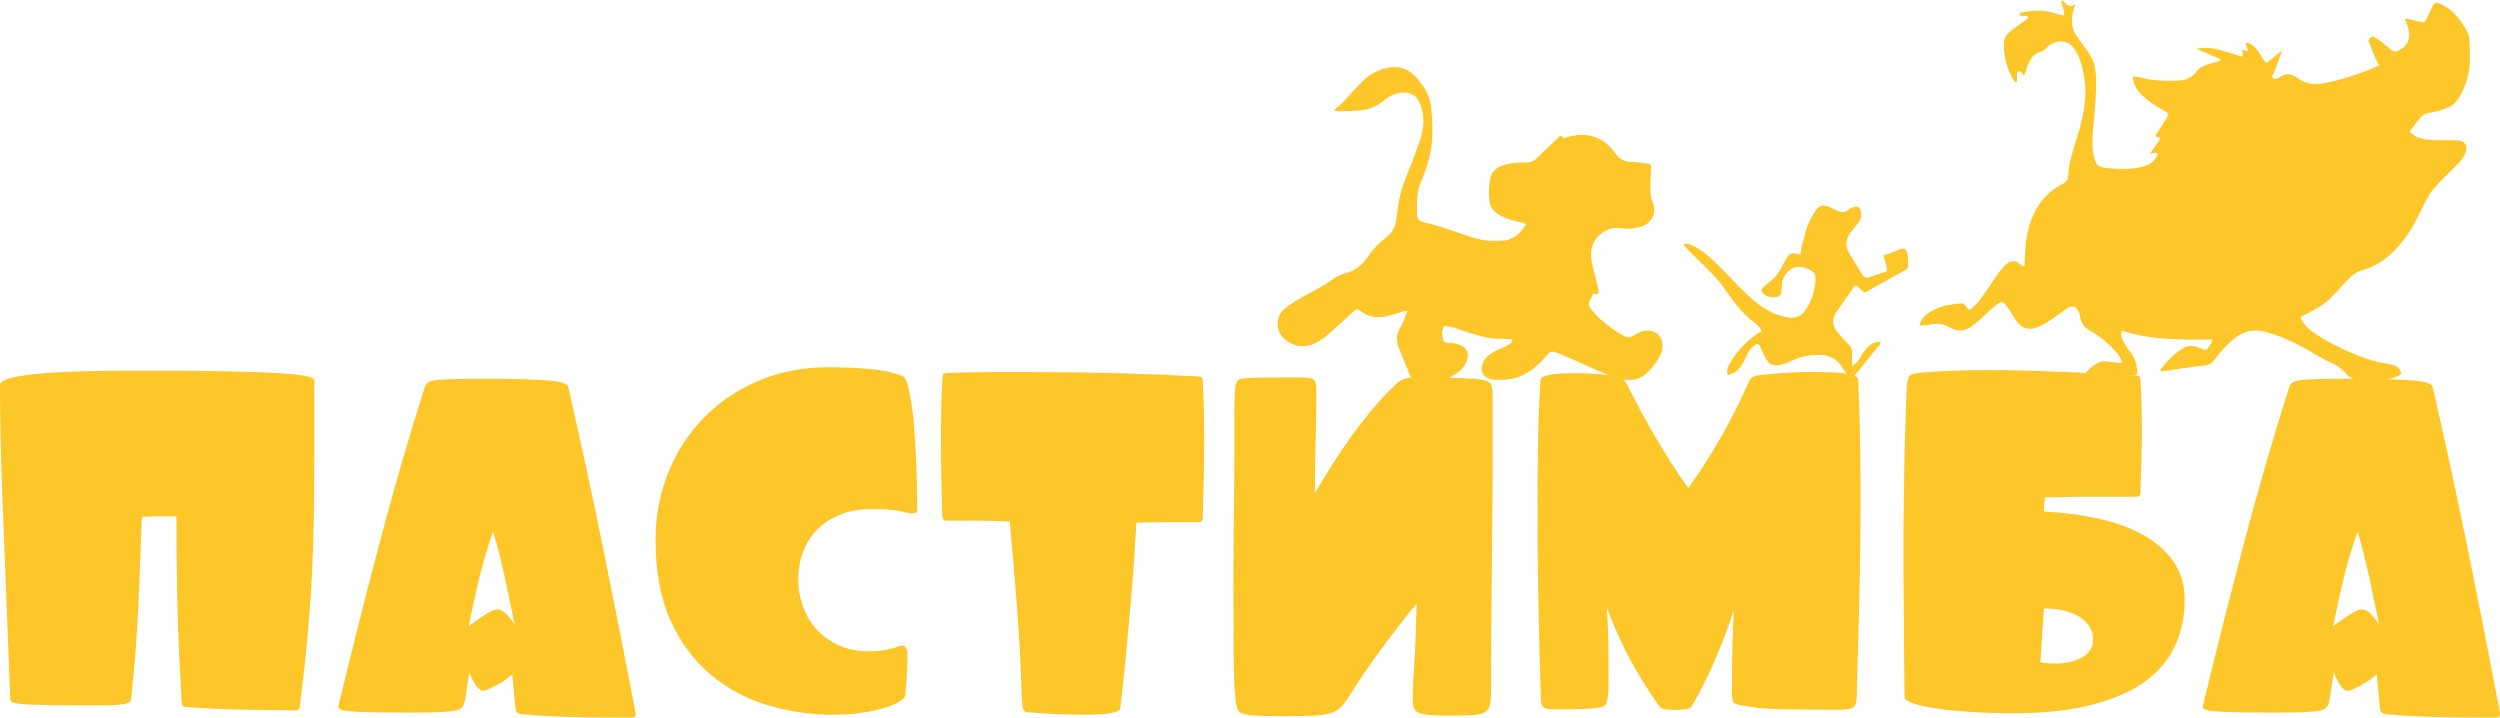
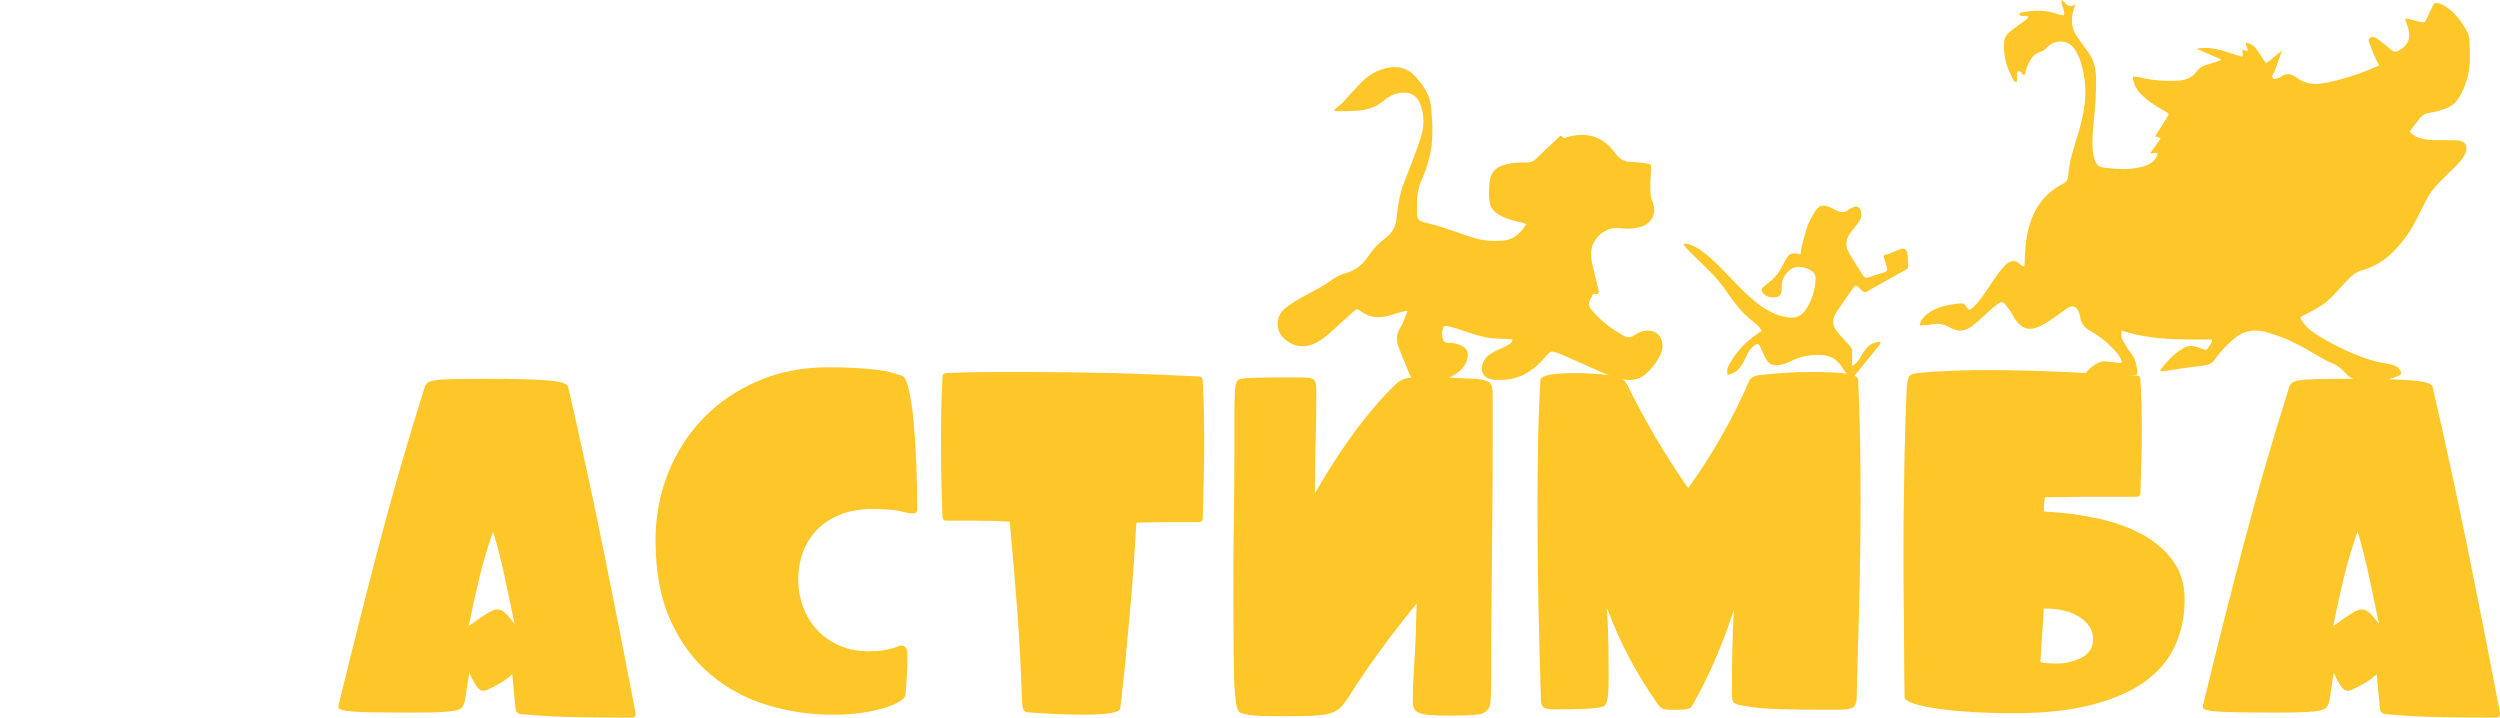
<svg xmlns="http://www.w3.org/2000/svg" id="_Слой_2" viewBox="0 0 364.85 104.73">
  <defs>
    <style>.cls-1{fill:#fdc729;stroke-width:0px;}</style>
  </defs>
  <g id="_Слой_1-2">
-     <path class="cls-1" d="m45.87,66.18c0,3.27-.02,6.34-.07,9.21s-.14,5.73-.28,8.57-.36,5.82-.64,8.93-.66,6.53-1.14,10.28c-.05.33-.26.5-.64.5-.95,0-2.09-.01-3.41-.04-1.33-.02-2.71-.05-4.16-.07s-2.92-.07-4.41-.14c-1.49-.07-2.83-.15-4.02-.25-.38,0-.57-.21-.57-.64,0,.1-.04-.49-.11-1.74-.07-1.26-.17-3.06-.28-5.4-.12-2.35-.21-5.22-.28-8.61-.07-3.39-.11-7.19-.11-11.42h-2.63c-.81,0-1.61.02-2.42.07-.14,4.27-.31,8.56-.5,12.87-.19,4.31-.55,8.91-1.07,13.8-.1.38-.57.62-1.42.71s-1.75.14-2.7.14c-3.18,0-5.67-.01-7.47-.04-1.8-.02-3.15-.07-4.05-.14s-1.46-.17-1.67-.28c-.21-.12-.32-.27-.32-.46l-1.07-27.45c-.19-4.6-.31-8.36-.36-11.27-.05-2.92-.07-5.27-.07-7.08,0-.47.63-.85,1.88-1.14,1.26-.28,2.82-.5,4.69-.64s3.94-.24,6.19-.28c2.25-.05,4.37-.07,6.37-.07h4.94c1.87,0,3.79,0,5.76.04,1.97.02,3.91.06,5.83.11s3.64.12,5.16.21c1.52.1,2.74.23,3.66.39.92.17,1.39.37,1.39.6v10.74h0Z" />
    <path class="cls-1" d="m82.93,56.51c1.85,8.06,3.57,16,5.16,23.83,1.59,7.82,3.14,15.72,4.66,23.68v.21c0,.33-.19.5-.57.5-2.7,0-5.39-.02-8.07-.07s-5.37-.19-8.07-.43c-.24-.05-.43-.13-.57-.25s-.24-.44-.28-.96l-.43-4.62c-.66.62-1.47,1.17-2.42,1.67s-1.54.75-1.78.75c-.43,0-.84-.33-1.24-1-.4-.66-.68-1.23-.82-1.71l-.64,4.12c-.1.38-.21.69-.36.92-.14.24-.46.41-.96.53-.5.12-1.27.2-2.31.25s-2.49.07-4.34.07c-3.84,0-6.56-.05-8.14-.14-1.59-.1-2.38-.31-2.38-.64,0-.19.05-.43.14-.71,1.9-7.82,3.85-15.56,5.87-23.22,2.01-7.66,4.23-15.3,6.65-22.94.09-.24.26-.43.5-.57s.66-.25,1.28-.32,1.46-.12,2.52-.14c1.07-.02,2.48-.04,4.23-.04,2.46,0,4.49.02,6.08.07,1.59.05,2.85.12,3.77.21.92.1,1.56.23,1.92.39.36.17.56.34.6.53v.03Zm-10.31,32.43c.28,0,.59.12.92.36s.85.83,1.56,1.78c-.47-2.28-.95-4.53-1.42-6.76s-1.04-4.48-1.71-6.76c-.81,2.28-1.48,4.55-2.03,6.83-.55,2.28-1.06,4.6-1.53,6.97,1.33-.95,2.26-1.59,2.81-1.92.54-.33,1.01-.5,1.39-.5h.01Z" />
    <path class="cls-1" d="m133.85,74.36c0,.38-.21.57-.64.57-.38,0-.98-.11-1.81-.32s-2.22-.32-4.16-.32c-1.71,0-3.22.26-4.55.78s-2.45,1.24-3.38,2.17-1.62,2.02-2.1,3.27c-.47,1.26-.71,2.62-.71,4.09,0,1.38.24,2.7.71,3.98.47,1.28,1.15,2.4,2.03,3.34.88.95,1.96,1.71,3.24,2.28s2.73.85,4.34.85c.85,0,1.54-.05,2.06-.14s.96-.19,1.32-.28.63-.19.82-.28.38-.14.57-.14c.24,0,.44.11.6.32.17.21.25.51.25.89,0,.24,0,.88-.04,1.92-.02,1.04-.11,2.37-.25,3.98,0,.38-.31.75-.92,1.1-.62.36-1.41.68-2.38.96s-2.09.51-3.34.68c-1.26.17-2.55.25-3.88.25-3.27,0-6.46-.46-9.57-1.39-3.11-.92-5.88-2.41-8.32-4.44-2.44-2.04-4.4-4.67-5.87-7.89s-2.2-7.14-2.2-11.74c0-3.51.62-6.79,1.85-9.85,1.23-3.06,2.95-5.73,5.16-8s4.86-4.08,7.97-5.41c3.1-1.33,6.51-1.99,10.21-1.99,1.61,0,2.99.04,4.12.11,1.14.07,2.12.15,2.95.25.83.1,1.54.23,2.13.39.59.17,1.15.34,1.67.53.33.14.64.82.92,2.03s.51,2.73.68,4.55c.17,1.83.3,3.87.39,6.12s.14,4.52.14,6.79h-.01Z" />
    <path class="cls-1" d="m175.52,55.58c.09,1.61.15,3.11.18,4.48.02,1.38.04,2.84.04,4.41,0,1.85-.02,3.7-.07,5.55-.05,1.85-.1,3.7-.14,5.55,0,.43-.21.64-.64.64h-4.52c-1.59,0-3.09.02-4.52.07-.1,1.61-.21,3.48-.36,5.62-.14,2.13-.32,4.4-.53,6.79-.21,2.39-.44,4.85-.68,7.36-.24,2.51-.5,4.93-.78,7.25,0,.66-1.73,1-5.19,1-1.75,0-3.3-.04-4.62-.11-1.33-.07-2.61-.15-3.84-.25-.24-.05-.4-.18-.5-.39s-.17-.68-.21-1.39c-.14-4.6-.38-9.08-.71-13.44s-.69-8.56-1.07-12.59c-1.52-.09-3.05-.14-4.59-.14h-4.59c-.43,0-.64-.21-.64-.64-.14-3.6-.21-7.25-.21-10.95,0-1.66,0-3.21.04-4.66.02-1.45.08-3,.18-4.66,0-.43.21-.64.64-.64,2.09-.09,4.17-.14,6.26-.14h6.33c8.11,0,16.14.21,24.11.64.43,0,.64.21.64.64h0Z" />
    <path class="cls-1" d="m180.43,55.87c.05-.14.13-.27.25-.39s.39-.2.82-.25c.43-.05,1.08-.08,1.96-.11.88-.02,2.07-.04,3.59-.04h2.35c.57,0,1.01,0,1.32.04.31.02.52.06.64.11s.22.1.32.14c.19.14.31.36.36.64s.07.76.07,1.42c0,2.37-.04,4.79-.11,7.25-.07,2.47-.11,4.91-.11,7.33.71-1.23,1.5-2.55,2.38-3.95.88-1.4,1.82-2.81,2.84-4.23,1.02-1.42,2.09-2.8,3.2-4.12,1.11-1.33,2.24-2.54,3.38-3.63.38-.38.84-.65,1.39-.82.54-.17,1.39-.25,2.52-.25.76,0,1.77.02,3.02.07,1.26.05,2.86.12,4.8.21.95.1,1.59.26,1.92.5s.5.78.5,1.64v8.11c0,2.84,0,5.69-.04,8.53-.02,2.85-.05,5.62-.07,8.32s-.05,5.19-.07,7.47-.04,4.27-.04,5.97v3.84c0,.85-.02,1.67-.07,2.45s-.21,1.29-.5,1.53c-.14.14-.32.27-.53.39-.21.12-.53.2-.96.25-.43.05-1,.08-1.71.11-.71.02-1.61.04-2.7.04s-2.04-.04-2.7-.11-1.16-.19-1.49-.36-.55-.4-.64-.71c-.1-.31-.14-.7-.14-1.17,0-.9.02-1.8.07-2.7.05-.9.11-1.9.18-2.99.07-1.09.13-2.31.18-3.66.05-1.35.09-2.9.14-4.66-1.75,2.13-3.49,4.36-5.19,6.69-1.71,2.32-3.15,4.43-4.34,6.33-.52.85-.98,1.51-1.39,1.96-.4.45-.92.78-1.56,1s-1.51.34-2.6.39c-1.09.05-2.56.07-4.41.07-1.38,0-2.44-.01-3.2-.04-.76-.02-1.35-.07-1.78-.14s-.72-.13-.89-.18-.32-.12-.46-.21c-.19-.14-.33-.39-.43-.75-.1-.36-.19-1.08-.28-2.17-.1-.71-.15-2.5-.18-5.37-.02-2.87-.04-6.6-.04-11.2,0-3.22.02-6.27.07-9.14s.07-5.73.07-8.57v-5.33c0-1.33,0-2.36.04-3.09.02-.73.05-1.27.07-1.6.02-.33.08-.62.18-.85h0Z" />
    <path class="cls-1" d="m271.18,55.51c.14,2.89.24,5.77.28,8.64.05,2.87.07,5.75.07,8.64,0,4.84-.06,9.71-.18,14.62-.12,4.91-.25,9.76-.39,14.54-.05.81-.31,1.28-.78,1.42s-1.19.21-2.13.21c-2.51,0-4.54-.01-6.08-.04-1.54-.02-2.8-.06-3.77-.11s-1.75-.12-2.35-.21c-.59-.1-1.2-.19-1.81-.28-.62-.14-.98-.31-1.1-.5-.12-.19-.18-.64-.18-1.35,0-2.7.02-4.97.07-6.79s.12-3.59.21-5.3c-.81,2.51-1.72,4.94-2.74,7.29s-2.1,4.52-3.24,6.51c-.1.19-.19.33-.28.43-.1.09-.24.17-.43.21-.19.05-.43.08-.71.11-.28.02-.69.04-1.21.04-.9,0-1.48-.05-1.74-.14-.26-.1-.53-.36-.82-.78-1.47-2.09-2.82-4.28-4.05-6.58s-2.35-4.8-3.34-7.5c.09,1,.17,2.28.21,3.84.05,1.56.07,3.75.07,6.54,0,1.61-.07,2.69-.21,3.24-.14.54-.33.84-.57.89-.38.14-1.08.25-2.1.32s-2.71.11-5.08.11c-.81,0-1.33-.11-1.56-.32-.24-.21-.36-.58-.36-1.1-.14-4.46-.26-9.01-.36-13.66-.1-4.65-.14-9.29-.14-13.94,0-3.22.02-6.41.07-9.57.05-3.15.17-6.29.36-9.42,0-.24.17-.43.5-.57s.73-.25,1.21-.32c.47-.07,1-.12,1.56-.14.57-.02,1.11-.04,1.64-.04.76,0,1.56.02,2.42.07.85.05,1.97.14,3.34.28.52.1.91.23,1.17.39.26.17.51.44.75.82,1.28,2.61,2.68,5.2,4.2,7.79,1.52,2.58,3.1,5.06,4.77,7.43,1.66-2.28,3.25-4.74,4.77-7.4,1.52-2.65,2.87-5.33,4.05-8.04.14-.52.57-.85,1.28-1,1.14-.14,2.37-.26,3.7-.36,1.33-.09,2.61-.14,3.84-.14,2.7,0,4.58.08,5.62.25s1.56.49,1.56.96h-.01Z" />
    <path class="cls-1" d="m318.83,87.52c0,2.42-.46,4.65-1.39,6.69-.92,2.04-2.38,3.78-4.37,5.23-1.99,1.45-4.58,2.58-7.75,3.41-3.18.83-7.02,1.24-11.52,1.24-2.09,0-4.09-.06-6.01-.18s-3.62-.28-5.08-.5c-1.47-.21-2.63-.46-3.48-.75-.85-.28-1.28-.59-1.28-.92,0-1-.01-2.21-.04-3.63-.02-1.42-.04-2.97-.04-4.66s-.01-3.42-.04-5.23c-.02-1.8-.04-3.56-.04-5.26v-3.63c0-1.47.01-3.07.04-4.8.02-1.73.05-3.51.07-5.33.02-1.82.06-3.57.11-5.23s.09-3.18.14-4.55c.05-1.37.09-2.46.14-3.27.05-.24.12-.56.21-.96.09-.4.54-.65,1.35-.75,1.47-.14,3.05-.25,4.73-.32,1.68-.07,3.42-.11,5.23-.11,3.79,0,7.62.1,11.49.28,3.86.19,7.34.36,10.42.5.43,0,.64.19.64.57.09,1.33.15,2.56.18,3.7.02,1.14.04,2.37.04,3.7,0,1.52-.02,3.06-.07,4.62-.05,1.56-.1,3.11-.14,4.62,0,.33-.21.5-.64.5h-6.65c-1.3,0-2.56.01-3.77.04-1.21.02-2.17.04-2.88.04-.05.33-.08.66-.11,1-.02.33-.04.69-.04,1.07,2.8.14,5.44.49,7.93,1.03,2.49.55,4.67,1.34,6.54,2.38s3.35,2.34,4.44,3.88,1.64,3.4,1.64,5.58h0Zm-13.37,5.76c0-1.28-.64-2.35-1.92-3.2s-3.03-1.28-5.26-1.28l-.5,7.82c.28.1.65.15,1.1.18.45.02.84.04,1.17.04,1.33,0,2.56-.28,3.7-.85s1.71-1.47,1.71-2.7h0Z" />
    <path class="cls-1" d="m355.03,56.51c1.85,8.06,3.57,16,5.16,23.83,1.59,7.82,3.14,15.72,4.66,23.68v.21c0,.33-.19.5-.57.5-2.7,0-5.39-.02-8.07-.07s-5.37-.19-8.07-.43c-.24-.05-.43-.13-.57-.25s-.24-.44-.28-.96l-.43-4.62c-.66.62-1.47,1.17-2.42,1.67s-1.54.75-1.78.75c-.43,0-.84-.33-1.24-1-.4-.66-.68-1.23-.82-1.71l-.64,4.12c-.1.38-.21.69-.36.92-.14.24-.46.41-.96.53-.5.12-1.27.2-2.31.25s-2.49.07-4.34.07c-3.84,0-6.56-.05-8.14-.14-1.59-.1-2.38-.31-2.38-.64,0-.19.05-.43.14-.71,1.9-7.82,3.85-15.56,5.87-23.22,2.01-7.66,4.23-15.3,6.65-22.94.09-.24.26-.43.5-.57s.66-.25,1.28-.32,1.46-.12,2.52-.14c1.07-.02,2.48-.04,4.23-.04,2.46,0,4.49.02,6.08.07s2.85.12,3.77.21c.92.1,1.56.23,1.92.39.36.17.56.34.6.53v.03Zm-10.31,32.43c.28,0,.59.12.92.36.33.24.85.83,1.56,1.78-.47-2.28-.95-4.53-1.42-6.76s-1.04-4.48-1.71-6.76c-.81,2.28-1.48,4.55-2.03,6.83s-1.06,4.6-1.53,6.97c1.33-.95,2.26-1.59,2.81-1.92.54-.33,1.01-.5,1.39-.5h0Z" />
    <path class="cls-1" d="m351.66,19.17c.54.7,1.28.96,2.06,1.13.95.2,1.91.17,2.86.16.66,0,1.32,0,1.98.02,1.19.03,1.78.84,1.12,2.13-.47.9-1.21,1.55-1.91,2.25-.98.98-2,1.9-2.86,3.01-.58.74-.93,1.59-1.36,2.4-.68,1.28-1.26,2.62-2.09,3.81-1.71,2.45-3.72,4.55-6.73,5.36-.94.25-1.61.88-2.25,1.55-.74.79-1.47,1.61-2.22,2.39-.93.97-2.08,1.62-3.25,2.23-.23.12-.48.23-.71.35-.69.37-.67.36-.26.98.66,1,1.62,1.65,2.61,2.24,2.41,1.45,4.95,2.63,7.64,3.46.86.26,1.75.34,2.61.54.6.13,1.14.35,1.42.95.14.3.17.51-.23.69-1.84.81-3.73,1.07-5.71.74-.81-.14-1.52-.46-2.06-1.08-.53-.6-1.12-1.12-1.87-1.43-1.77-.74-3.33-1.87-5.04-2.74-1.53-.78-3.11-1.42-4.78-1.87-1.91-.51-3.52-.02-4.93,1.28-.85.78-1.66,1.6-2.33,2.56-.42.61-.9.99-1.73,1.07-1.94.19-3.86.53-5.79.81-.18.03-.38.12-.62-.11.99-1.27,2.04-2.47,3.47-3.28.82-.46,1.66-.28,2.48.07.8.34.81.35,1.28-.4.15-.24.41-.44.36-.89-4.41,0-8.84.13-13.15-1.3-.26.75.05,1.28.33,1.78.28.52.61,1.02.99,1.48.59.73.79,1.59.91,2.47.09.67.02.73-.66.79-1.94.15-3.89.3-5.83.43-.51.03-1.02.18-1.65.06.73-1.08,1.54-1.92,2.65-2.39.67-.28,1.37-.03,2.06,0,.38.02.76.19,1.19.03-.16-.95-.86-1.56-1.46-2.19-.89-.93-1.91-1.73-3.04-2.36-.85-.47-1.48-1.08-1.58-2.12-.02-.23-.1-.45-.19-.66-.39-.93-1.02-1.08-1.83-.5-1.28.92-2.52,1.93-3.97,2.58-.75.34-1.5.52-2.28.11-.74-.38-1.18-1.05-1.56-1.74-.32-.59-.71-1.11-1.12-1.62-.28-.35-.56-.37-.94-.12-1.06.69-1.89,1.64-2.84,2.45-.33.28-.65.55-.99.82-1.01.8-2.1.93-3.22.28-.9-.52-1.82-.7-2.85-.47-.51.11-1.04.1-1.66.14.18-.75.57-1.25,1.08-1.65,1.48-1.14,3.23-1.43,5.03-1.58.42-.03.55.25.75.52.39.53.42.52.9.11.74-.63,1.27-1.42,1.82-2.2.92-1.29,1.69-2.68,2.78-3.83.18-.19.37-.39.59-.52.52-.32,1.05-.36,1.56.06.22.18.4.43.8.45.1-1.24.08-2.45.25-3.65.24-1.78.72-3.47,1.67-5.02.91-1.48,2.17-2.57,3.68-3.36.58-.3.77-.65.81-1.29.12-1.82.66-3.56,1.21-5.29.9-2.86,1.59-5.75,1.14-8.75-.22-1.49-.55-2.96-1.4-4.29-.96-1.5-2.94-1.45-4.01-.33-.35.37-.68.61-1.2.77-1,.3-1.36,1.27-1.77,2.13-.19.38-.15.84-.4,1.19-.38-.08-.46-.73-.86-.55-.37.17-.13.66-.18,1-.03.19.04.4-.12.56-.21.04-.3-.09-.38-.24-.96-1.7-1.54-3.49-1.41-5.48.04-.64.26-1.12.75-1.54.6-.52,1.25-.97,1.9-1.42.32-.23.67-.42.89-.8-.27-.3-.62-.13-.92-.18-.16-.03-.35,0-.37-.23s.17-.25.33-.28c1.51-.27,3.01-.38,4.51.03.54.15,1.06.37,1.65.4.25-.79-.54-1.41-.32-2.24.6.33.88,1.41,2.03.58-.43,1.02-.57,1.82-.54,2.65.03.75.27,1.4.69,2.03.57.85,1.21,1.65,1.78,2.49.72,1.06,1,2.2,1.04,3.45.08,2.35-.14,4.69-.37,7.02-.12,1.22-.2,2.44-.11,3.66.02.29.06.59.14.88.41,1.48.6,1.63,2.11,1.78,1.48.15,2.97.22,4.44-.08,1.23-.25,2.37-.65,2.8-2.02-.32-.36-.7.09-1.08-.11.51-.71,1-1.4,1.48-2.08-.04-.16-.17-.18-.3-.21-.12-.03-.24-.08-.47-.16.57-.9,1.1-1.76,1.64-2.6.42-.65.43-.65-.22-1.04-.99-.6-2-1.15-2.88-1.92-.93-.81-1.73-1.71-1.81-3.12.67-.06,1.27.16,1.87.28,1.54.31,3.08.35,4.64.3,1.07-.04,2.16-.43,2.71-1.24.63-.93,1.49-1.03,2.35-1.33.43-.15.9-.22,1.37-.51-1.19-.52-2.32-1.01-3.63-1.58,2.51-.52,4.56.66,6.67,1.15.21-.41-.1-.69.05-.98.27-.12.45.29.77.09,0-.37-.39-.67-.27-1.17,1.66.33,1.99,1.94,2.92,2.99.81-.47,1.42-1.17,2.34-1.83-.48,1.2-.73,2.28-1.22,3.27-.11.22-.33.51-.16.74.22.3.55.07.82,0,.13-.03.26-.08.36-.16.82-.65,1.59-.43,2.35.12,1.13.82,2.38,1.07,3.75.83,2.84-.5,5.56-1.4,8.27-2.63-.54-.95-.93-1.91-1.29-2.89-.14-.37-.41-.78-.07-1.1.39-.36.83-.06,1.17.17.47.3.87.7,1.32,1.04.49.36.93,1.01,1.62.67.84-.42,1.53-1.04,1.62-2.09.05-.64-.09-1.24-.34-1.83-.1-.23-.16-.48-.27-.8.78.05,1.42.31,2.08.46.81.18.8.19,1.16-.6.26-.57.57-1.12.81-1.69.18-.44.47-.51.86-.39.51.15.97.4,1.4.72,1.13.85,1.96,1.95,2.64,3.16.26.46.45.97.47,1.5.05,1.85.2,3.71-.32,5.52-.33,1.14-.76,2.24-1.47,3.22-.43.59-.97.96-1.64,1.21-.81.3-1.63.55-2.48.66-.56.07-.99.32-1.33.77-.49.66-1.01,1.3-1.52,1.95l.02-.03Z" />
    <path class="cls-1" d="m220.67,49.52c-1.13-.12-2.22-.02-3.3-.2-1.58-.26-3.06-.8-4.56-1.29-.47-.15-.94-.31-1.42-.4-.66-.14-.69-.09-.87.57-.1.36-.08.71,0,1.08.1.53.35.79.93.76.63-.03,1.25.15,1.83.4.82.36,1.09,1.07.86,1.95-.26.99-.9,1.69-1.72,2.21-1.4.89-2.95,1.31-4.6,1.35-1.12.03-1.72-.39-2.14-1.4-.5-1.22-.99-2.44-1.49-3.66-.44-1.07-.48-2.06.18-3.1.44-.7.68-1.54,1.05-2.41-.6,0-1.02.21-1.45.32-.54.14-1.07.33-1.62.45-1.31.29-2.55.16-3.67-.67-.63-.46-.67-.45-1.25.07-1.18,1.05-2.33,2.14-3.52,3.19-.54.48-1.13.91-1.77,1.25-1.66.89-3.37.68-4.75-.59-1.31-1.19-1.22-3.3.15-4.4,1.43-1.14,3.08-1.92,4.66-2.8.66-.37,1.32-.74,1.93-1.19.66-.49,1.38-.92,2.19-1.12,1.49-.38,2.57-1.3,3.4-2.55.67-1,1.49-1.85,2.44-2.57.94-.71,1.52-1.6,1.64-2.81.18-1.88.48-3.73,1.18-5.5.83-2.08,1.64-4.17,2.34-6.3.55-1.68.58-3.38-.08-5.04-.64-1.62-2.08-1.83-3.54-1.43-.68.19-1.26.59-1.79,1.03-1.17.97-2.52,1.4-4.02,1.44-1.04.03-2.08.16-3.21,0,.35-.53.86-.74,1.22-1.13.95-1.05,1.89-2.11,2.89-3.11.99-1,2.18-1.68,3.58-2,1.62-.37,3.03,0,4.16,1.21,1.18,1.24,2.13,2.69,2.31,4.4.28,2.66.38,5.35-.37,7.97-.28.98-.62,1.95-1.03,2.88-.5,1.12-.65,2.27-.64,3.47v.5c0,1.76-.03,1.85,1.66,2.25,2.39.55,4.63,1.54,6.97,2.21,1.29.37,2.61.39,3.93.3,1.56-.11,2.55-1.08,3.37-2.39-.4-.22-.79-.26-1.16-.35-1.12-.29-2.23-.58-3.19-1.29-.57-.42-.9-.96-.99-1.64-.14-1.09-.12-2.18.07-3.26.18-1.04.84-1.7,1.82-2.03,1.14-.39,2.33-.47,3.52-.44.58.01.99-.16,1.4-.56,1.03-1.02,2.1-2.01,3.15-3,.22-.21.42-.57.75-.07.11.16.37.02.56-.04,2.77-.87,5.29-.14,6.94,2.15.65.9,1.35,1.45,2.48,1.44.69,0,1.38.13,2.07.21.84.1.85.13.8,1-.03.59-.07,1.19-.09,1.78-.03.99-.05,1.95.34,2.92.37.95.32,1.94-.43,2.78-.42.47-.96.7-1.54.84-.9.22-1.83.27-2.75.14-2.18-.31-4.3,1.53-4.28,3.73,0,.9.21,1.77.44,2.63.24.89.45,1.79.65,2.69.08.36.05.68-.49.53-.37-.1-.4.25-.52.47-.54.93-.54,1.24.13,2.03,1.27,1.5,2.84,2.65,4.54,3.61.53.3,1.06.3,1.58-.07.52-.36,1.08-.63,1.73-.67,1.3-.1,2.21.66,2.36,1.95.06.54-.05,1.07-.28,1.54-.54,1.11-1.27,2.07-2.21,2.88-1.1.93-2.35.96-3.65.65-1.68-.4-3.23-1.15-4.79-1.85-1.32-.6-2.65-1.18-3.98-1.76-.24-.11-.5-.16-.75-.25-.52-.21-.79-.08-1.2.41-1.69,2.08-3.76,3.6-6.61,3.62h-.79c-1.1-.02-1.77-.42-2.06-1.22-.24-.66.22-1.81.93-2.36.56-.43,1.18-.72,1.82-.99.43-.18.83-.4,1.23-.64.22-.14.44-.29.44-.71h-.05Z" />
    <path class="cls-1" d="m262.77,37.1c.1-1.22.5-2.31.79-3.42.24-.94.69-1.78,1.18-2.6.69-1.17,1.33-1.33,2.56-.73.24.12.46.26.7.36.64.27,1.26.39,1.84-.15.07-.07.17-.1.26-.15.92-.53,1.47-.23,1.53.83.03.49-.15.91-.44,1.28-.32.42-.66.83-.98,1.24-.88,1.1-.99,2.09-.29,3.28.6,1.02,1.26,2.01,1.87,3.02.24.39.52.57.98.4.75-.26,1.5-.51,2.26-.73.39-.11.43-.32.34-.66-.13-.48-.23-.96-.42-1.42-.08-.18-.1-.43.17-.47.77-.11,1.42-.53,2.12-.79.67-.25,1.01-.07,1.13.65.1.58.08,1.18.12,1.78.02.31-.18.45-.43.59-1.85,1.02-3.69,2.05-5.52,3.09-.35.2-.59.18-.86-.12-.26-.29-.51-.6-.96-.72-.9,1.28-1.82,2.56-2.69,3.87-.74,1.11-.65,2.03.24,3.06.52.6,1.03,1.21,1.59,1.76.37.36.48.75.45,1.24-.03.55,0,1.11,0,1.83.6-.37.95-.78,1.19-1.27.25-.51.59-.95.95-1.38.52-.63,1.22-.83,1.99-.91.03.21-.02.33-.11.44-1.22,1.51-2.46,3.01-3.67,4.53-.33.41-.63.33-.89.03-.39-.45-.73-.93-1.06-1.43-.69-1.04-1.63-1.56-2.89-1.62-1.55-.07-3.02.17-4.41.88-.55.28-1.14.51-1.78.59-.92.12-1.46-.1-1.9-.9-.31-.54-.56-1.12-.81-1.69-.23-.53-.39-.62-.85-.3-.58.41-.96.99-1.23,1.64-.24.58-.52,1.13-.93,1.62-.51.62-.74.77-1.78,1.08-.11-.49-.1-.93.15-1.4,1.15-2.11,2.75-3.76,4.83-5.03-.33-.73-1.03-1.16-1.61-1.65-1.45-1.19-2.55-2.66-3.59-4.19-1.06-1.57-2.38-2.9-3.73-4.2-.85-.82-1.74-1.59-2.52-2.6.39-.2.67-.07.97.04,1.21.43,2.18,1.22,3.12,2.06,1.4,1.25,2.64,2.67,3.97,4,1.47,1.47,2.97,2.91,4.87,3.84.81.4,1.66.63,2.55.74,1,.12,1.76-.26,2.31-1.04.95-1.36,1.43-2.88,1.52-4.54.01-.26,0-.52-.14-.76-.53-.88-2.41-1.37-3.29-.82-.96.6-1.49,1.47-1.51,2.61v.2c0,.79-.2,1.23-.61,1.32-1.03.24-1.87-.04-2.27-.75-.14-.25-.09-.42.12-.6.33-.27.63-.58.98-.83,1-.72,1.59-1.73,2.13-2.8.04-.09.08-.18.13-.27.6-1.11.89-1.24,2.27-.94v-.02Z" />
  </g>
</svg>